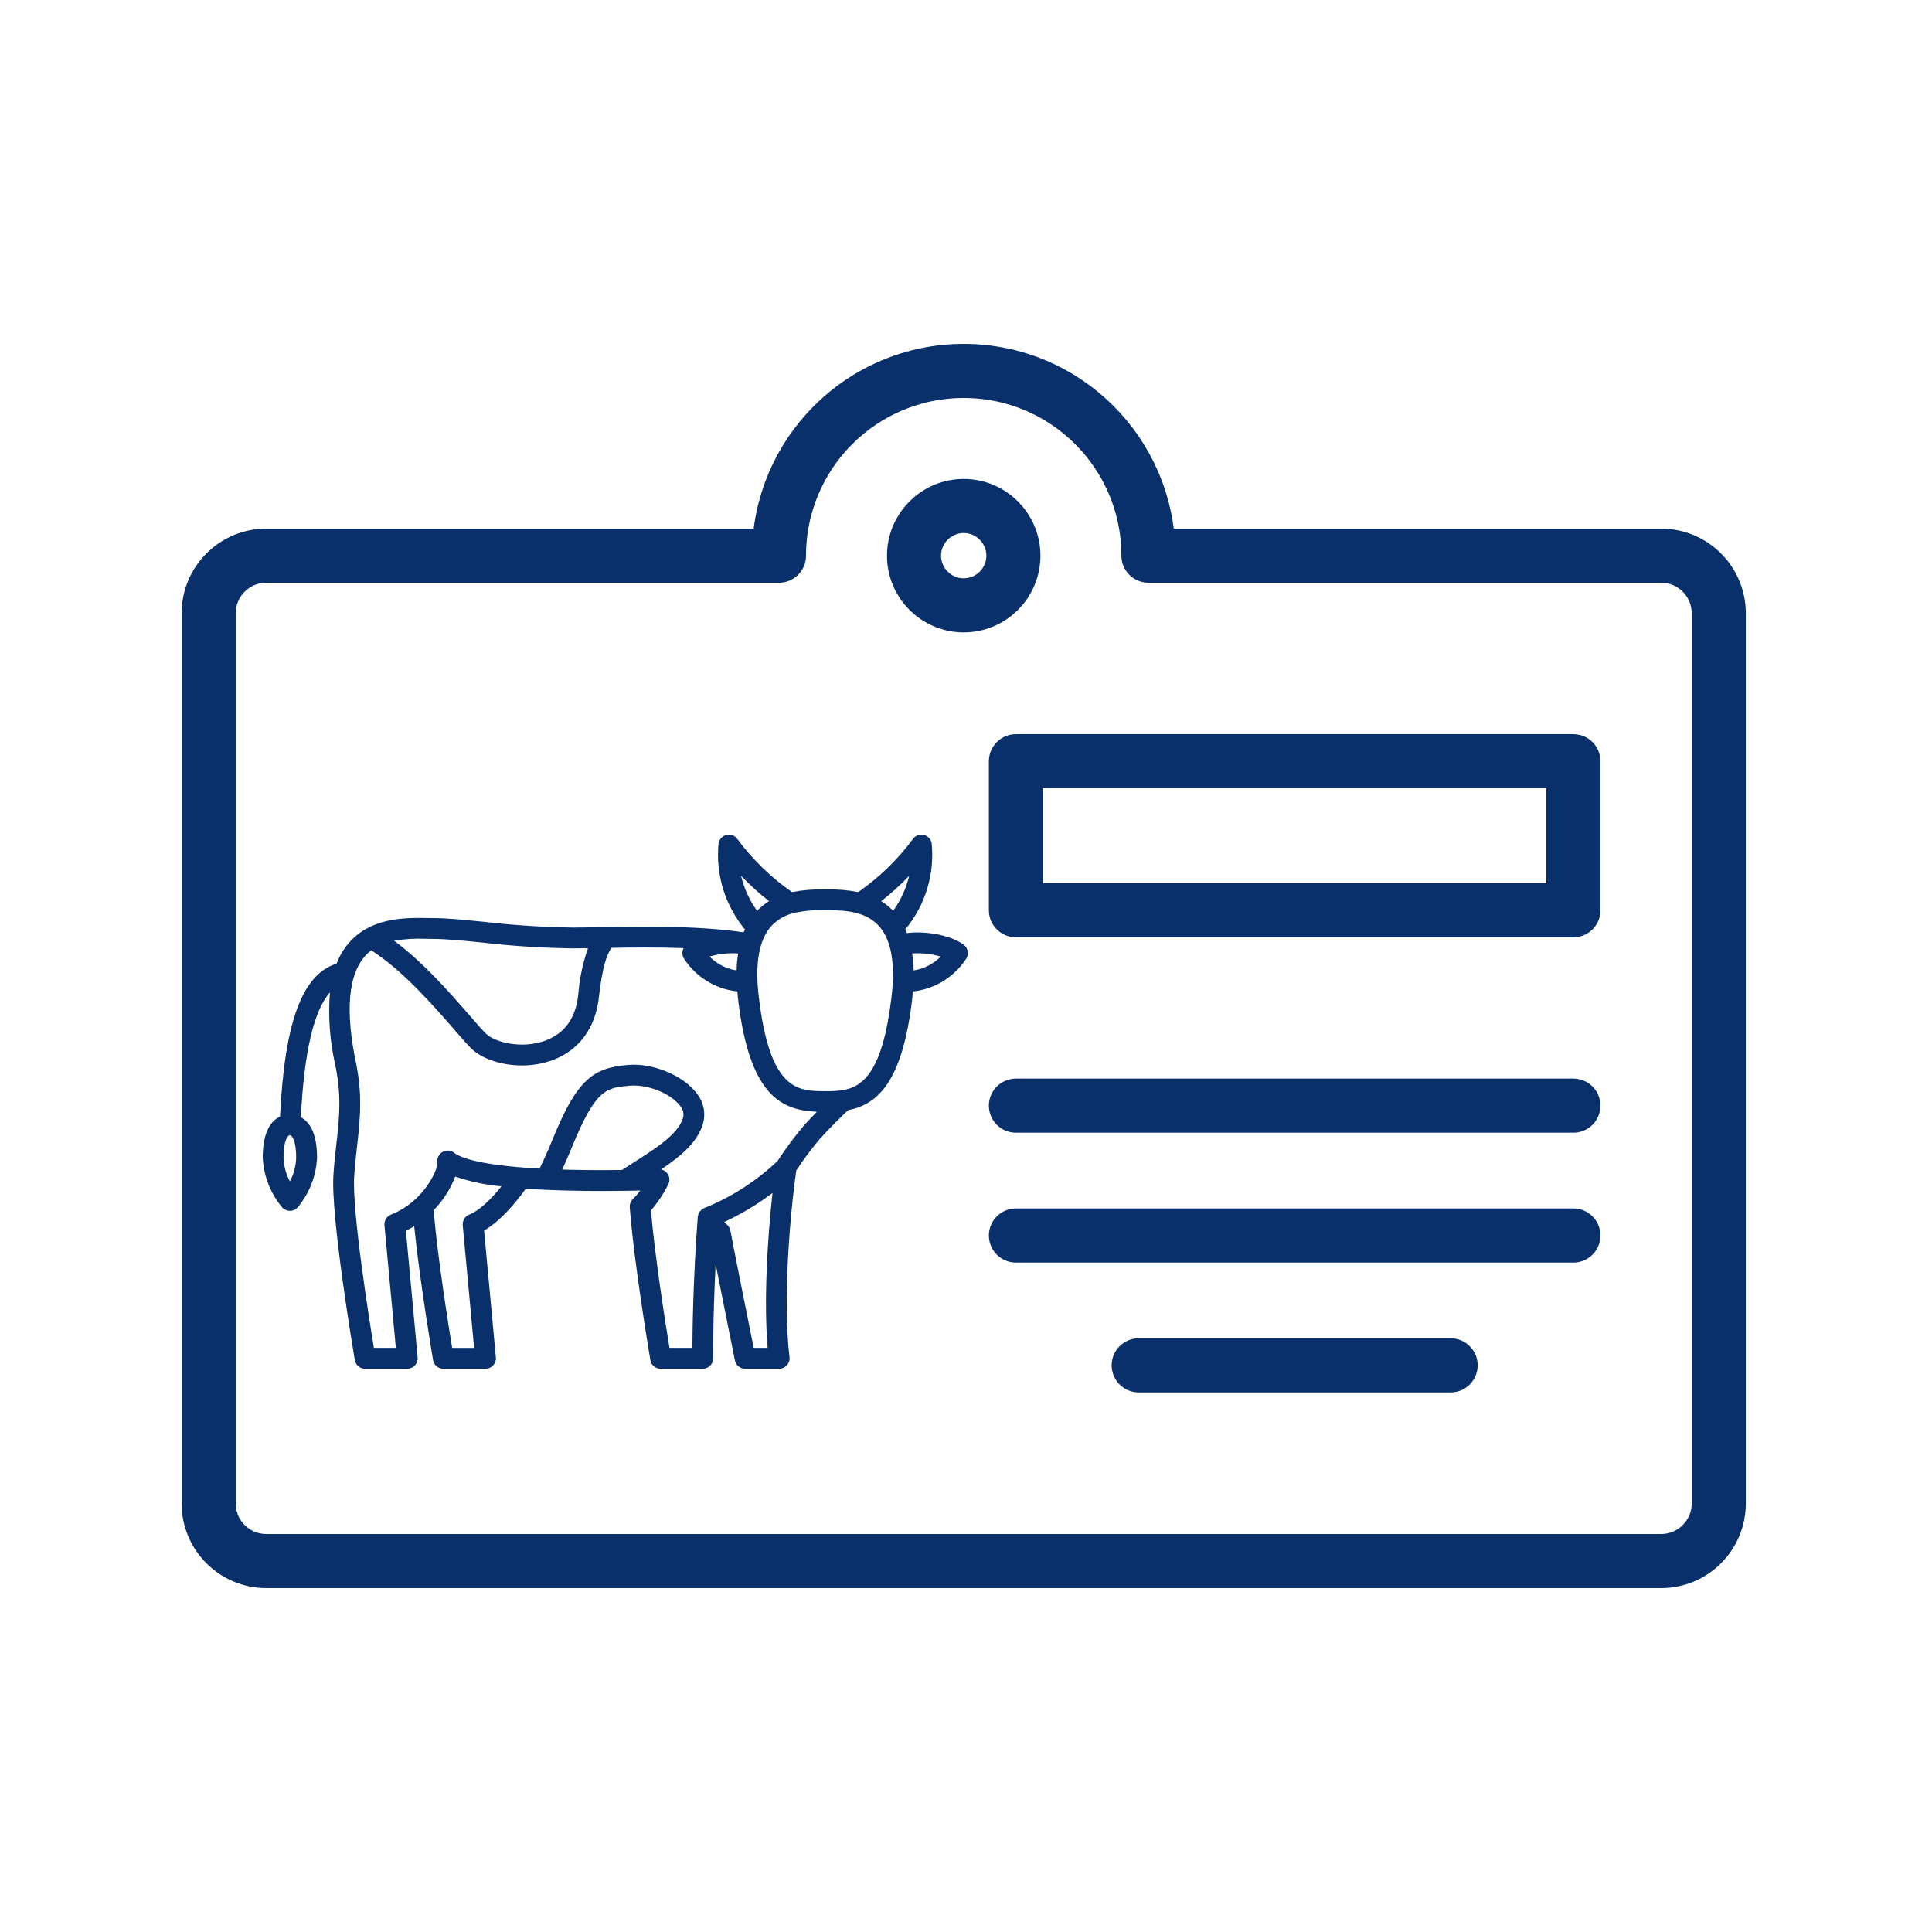
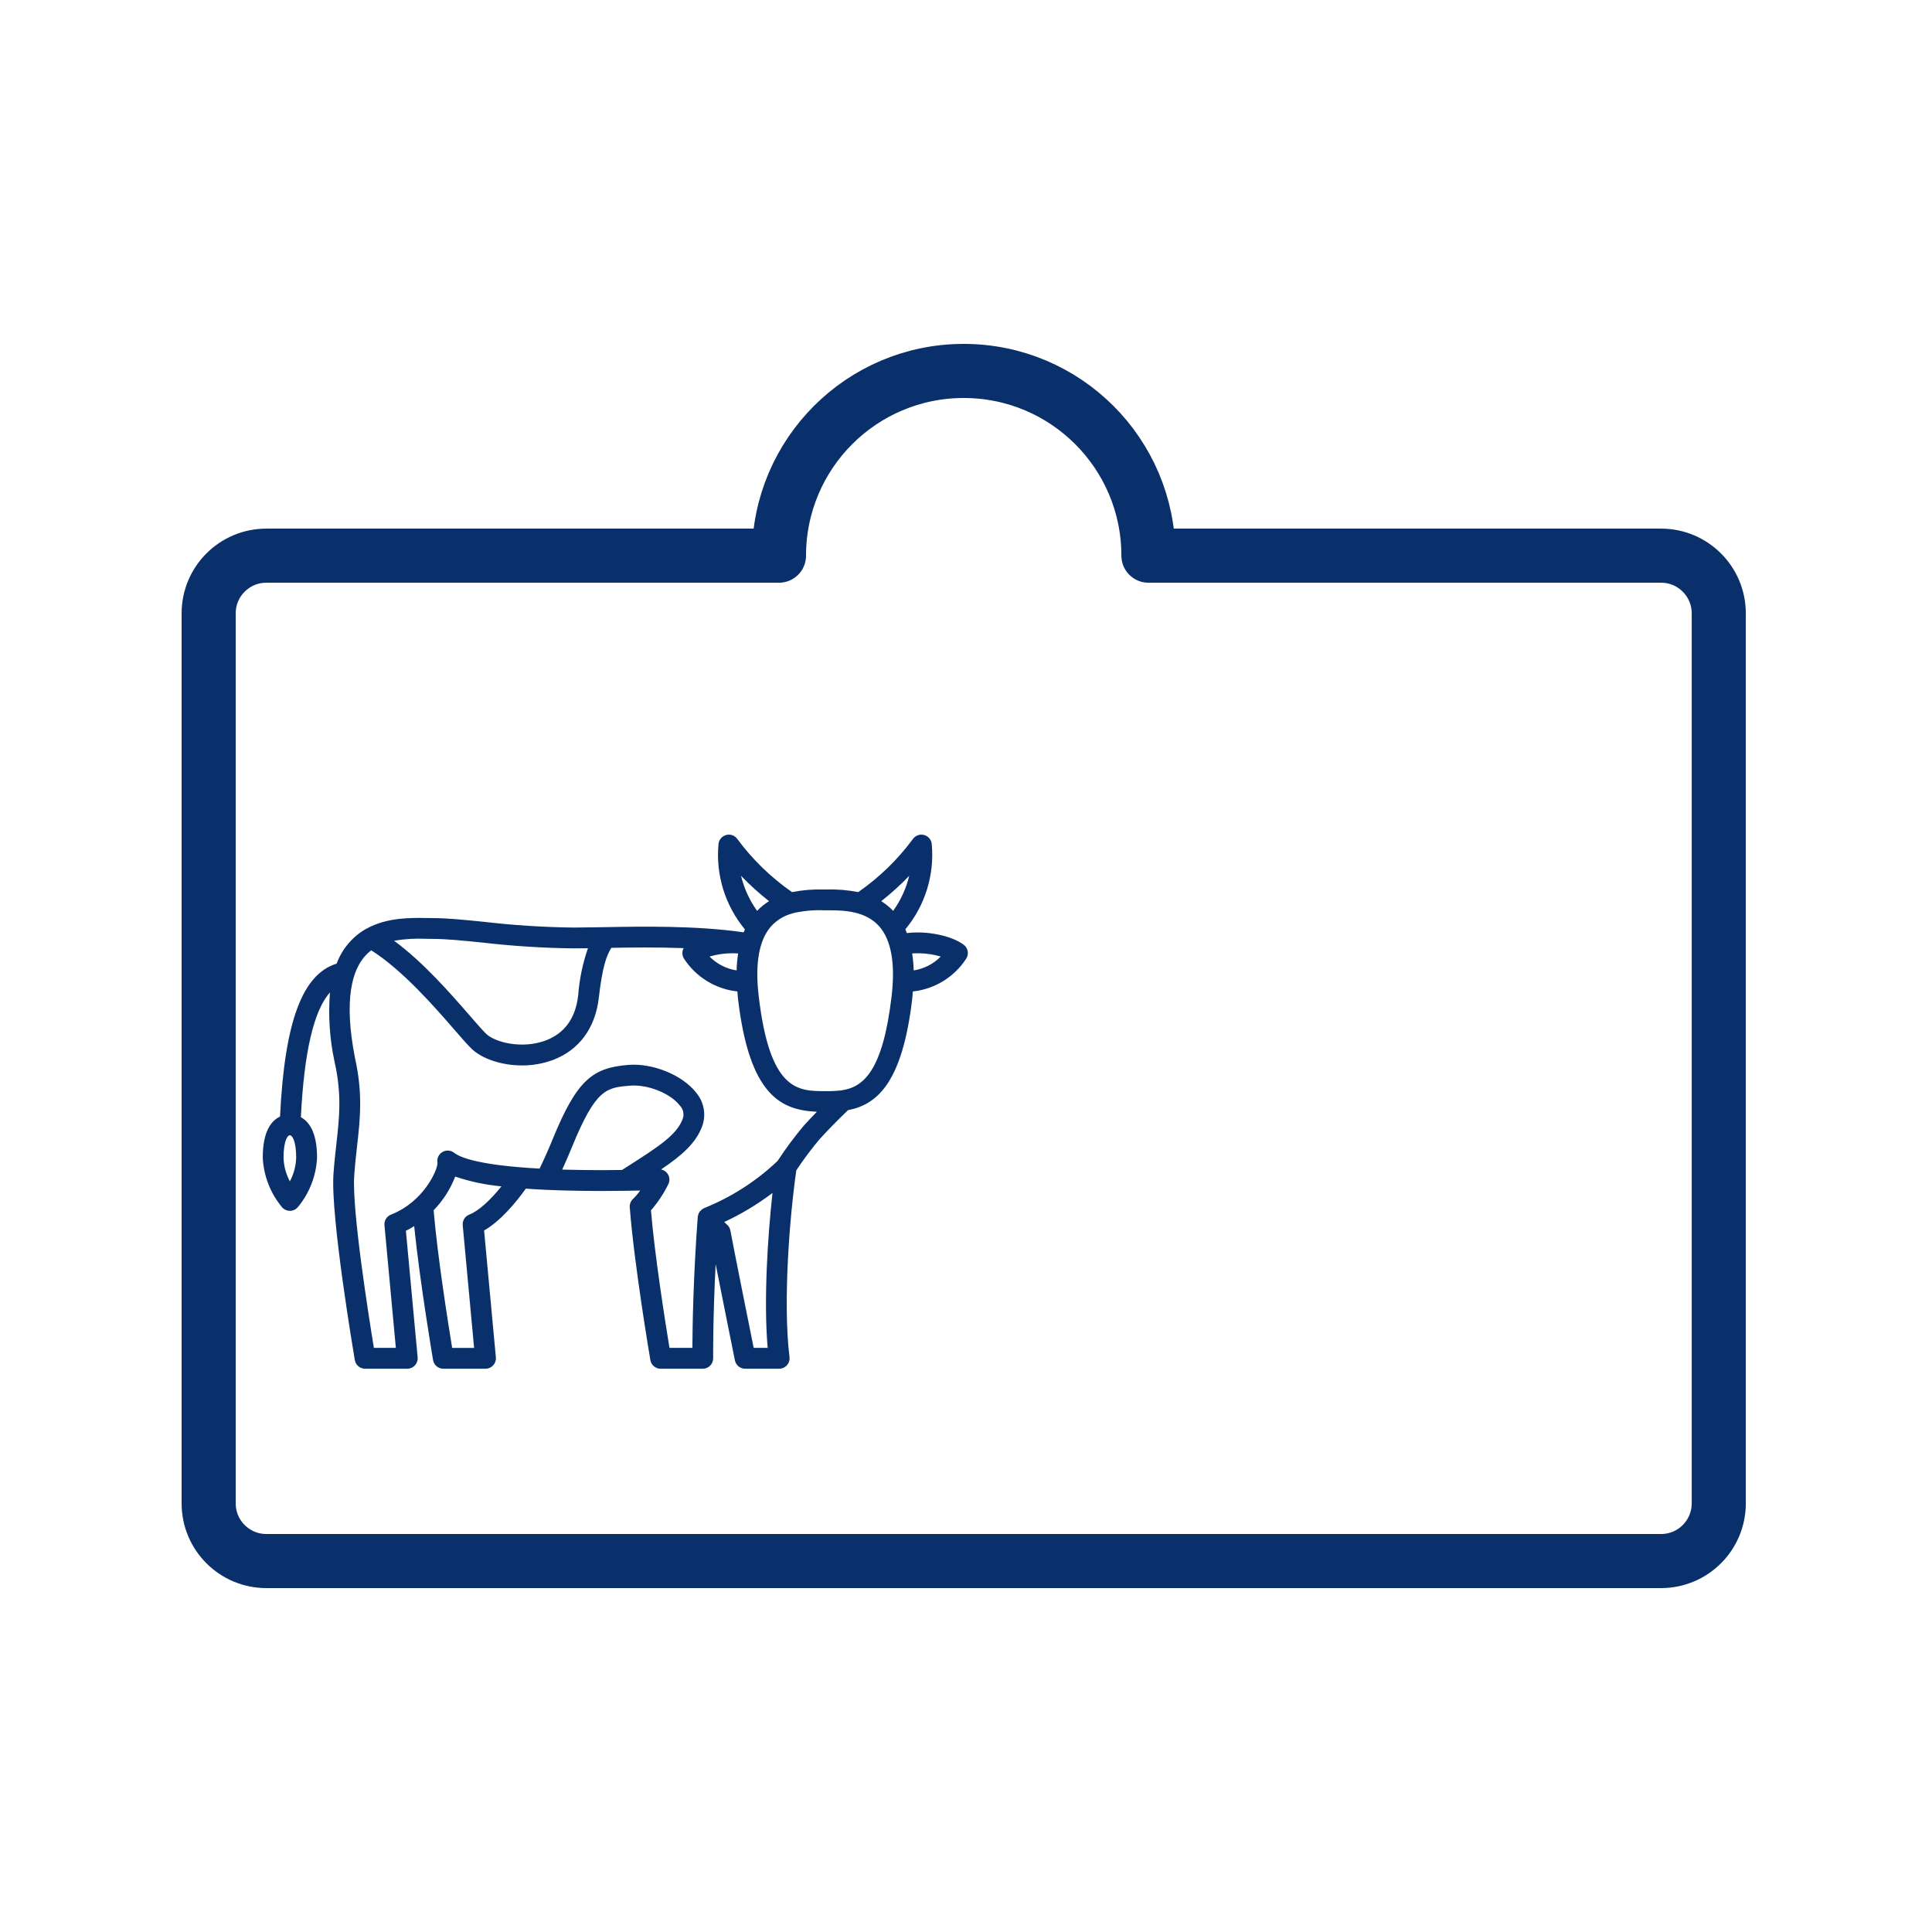
<svg xmlns="http://www.w3.org/2000/svg" width="250" height="250" viewBox="0 0 250 250" fill="none">
  <path d="M214.942 71.903H148.607C148.607 58.702 137.905 48 124.703 48C111.502 48 100.8 58.702 100.8 71.903H34.464C30.342 71.903 27 75.245 27 79.368V194.536C27 198.658 30.342 202 34.464 202H214.942C219.065 202 222.407 198.658 222.407 194.536V79.368C222.407 75.245 219.065 71.903 214.942 71.903Z" stroke="#0A306C" stroke-width="7" stroke-miterlimit="10" stroke-linecap="round" stroke-linejoin="round" />
-   <path d="M124.703 78.331C121.159 78.331 118.275 75.448 118.275 71.903C118.275 68.359 121.159 65.475 124.703 65.475C128.248 65.475 131.132 68.359 131.132 71.903C131.132 75.448 128.248 78.331 124.703 78.331Z" stroke="#0A306C" stroke-width="7" stroke-miterlimit="10" stroke-linecap="round" stroke-linejoin="round" />
-   <path d="M203.595 117.786H131.46V98.502H203.595V117.786Z" stroke="#0A306C" stroke-width="7" stroke-miterlimit="10" stroke-linecap="round" stroke-linejoin="round" />
-   <path d="M131.46 143.07H203.595" stroke="#0A306C" stroke-width="7" stroke-miterlimit="10" stroke-linecap="round" stroke-linejoin="round" />
-   <path d="M131.46 159.874H203.595" stroke="#0A306C" stroke-width="7" stroke-miterlimit="10" stroke-linecap="round" stroke-linejoin="round" />
-   <path d="M147.347 176.677H187.709" stroke="#0A306C" stroke-width="7" stroke-miterlimit="10" stroke-linecap="round" stroke-linejoin="round" />
  <path d="M36.235 144.487C36.83 132.248 39.111 126.054 43.56 124.697C44.256 122.803 45.596 121.213 47.346 120.208C47.361 120.199 47.376 120.194 47.391 120.186L47.44 120.163C50.072 118.709 53.152 118.756 55.197 118.791C55.478 118.796 55.74 118.8 55.981 118.8C57.846 118.8 60.075 119.026 62.656 119.287C66.489 119.732 70.342 119.978 74.201 120.025C75.022 120.025 75.972 120.009 77.028 119.992L78.365 119.972C82.845 119.888 90.163 119.753 96.234 120.645C96.286 120.516 96.332 120.382 96.388 120.26C95.121 118.732 94.166 116.969 93.581 115.071C92.995 113.174 92.789 111.18 92.974 109.203C93.004 108.928 93.117 108.669 93.299 108.461C93.481 108.253 93.723 108.106 93.991 108.039C94.26 107.973 94.542 107.991 94.8 108.091C95.058 108.19 95.279 108.367 95.433 108.597C97.396 111.246 99.778 113.556 102.486 115.437C103.856 115.169 105.25 115.057 106.645 115.1H106.896C108.291 115.056 109.686 115.169 111.055 115.437C113.763 113.556 116.145 111.246 118.108 108.597C118.262 108.367 118.483 108.19 118.741 108.091C118.999 107.991 119.281 107.973 119.55 108.039C119.818 108.106 120.06 108.253 120.242 108.461C120.424 108.669 120.537 108.928 120.567 109.203C120.752 111.179 120.546 113.173 119.96 115.069C119.374 116.965 118.421 118.727 117.153 120.255C117.223 120.409 117.282 120.579 117.345 120.742C119.842 120.424 123.039 121.027 124.69 122.237C124.977 122.448 125.17 122.764 125.225 123.116C125.28 123.468 125.193 123.828 124.984 124.117C124.219 125.275 123.207 126.251 122.022 126.973C120.836 127.695 119.505 128.146 118.124 128.294C118.097 128.611 118.08 128.918 118.042 129.246C116.772 140.039 113.549 142.925 109.736 143.653C108.314 145.021 107.057 146.304 106.004 147.468C104.946 148.736 103.958 150.06 103.045 151.436C102.217 157.118 101.274 168.417 102.161 175.598C102.184 175.788 102.167 175.98 102.11 176.162C102.054 176.345 101.959 176.513 101.833 176.656C101.706 176.799 101.551 176.914 101.377 176.992C101.203 177.071 101.014 177.111 100.823 177.111H96.418C96.108 177.112 95.806 177.004 95.566 176.808C95.325 176.611 95.159 176.338 95.097 176.033C95.016 175.628 93.564 168.441 92.604 163.575C92.236 170.762 92.283 175.691 92.283 175.752C92.285 175.931 92.252 176.107 92.185 176.273C92.118 176.438 92.019 176.588 91.894 176.715C91.769 176.841 91.619 176.942 91.455 177.011C91.29 177.079 91.114 177.115 90.936 177.115H85.484C85.166 177.114 84.858 177.002 84.615 176.797C84.372 176.592 84.209 176.307 84.156 175.993C84.135 175.87 82.052 163.61 81.491 156.225C81.476 156.024 81.506 155.823 81.579 155.635C81.651 155.448 81.765 155.279 81.912 155.141C82.255 154.809 82.567 154.445 82.842 154.054C82.218 154.068 81.567 154.08 80.899 154.09C79.894 154.105 78.915 154.112 77.961 154.112H77.807C77.056 154.112 76.325 154.107 75.607 154.098C75.44 154.098 75.279 154.093 75.114 154.09C74.487 154.081 73.872 154.069 73.271 154.053C73.083 154.048 72.895 154.043 72.71 154.037C71.979 154.015 71.262 153.99 70.575 153.96C69.685 153.919 68.853 153.867 68.047 153.806C66.789 155.559 64.789 157.993 62.642 159.227L64.165 175.641C64.183 175.828 64.161 176.016 64.101 176.194C64.042 176.372 63.946 176.535 63.819 176.674C63.693 176.812 63.539 176.923 63.368 176.999C63.196 177.075 63.011 177.114 62.823 177.114H57.368C57.049 177.114 56.742 177.001 56.498 176.796C56.255 176.591 56.093 176.306 56.039 175.993C56.02 175.882 54.345 166.021 53.595 158.66C53.251 158.874 52.902 159.08 52.523 159.265L54.042 175.641C54.06 175.828 54.038 176.016 53.979 176.194C53.919 176.372 53.823 176.535 53.697 176.674C53.571 176.812 53.417 176.923 53.245 176.999C53.074 177.075 52.889 177.114 52.701 177.114H47.242C46.923 177.114 46.616 177.001 46.373 176.796C46.129 176.591 45.967 176.306 45.913 175.993C45.785 175.238 42.772 157.444 43.148 151.974C43.243 150.553 43.388 149.272 43.527 148.034C43.912 144.614 44.245 141.66 43.296 137.408C42.659 134.459 42.456 131.434 42.694 128.427C40.608 130.744 39.348 136.148 38.933 144.57C39.962 145.118 41.027 146.481 41.027 149.798C40.916 152.154 40.038 154.409 38.528 156.22C38.401 156.364 38.246 156.481 38.071 156.56C37.896 156.64 37.706 156.681 37.513 156.681C37.321 156.681 37.131 156.64 36.956 156.56C36.781 156.481 36.625 156.364 36.499 156.22C34.988 154.409 34.111 152.154 34 149.798C33.997 146.32 35.164 144.982 36.235 144.487ZM62.384 121.964C59.876 121.711 57.71 121.492 55.981 121.492C55.727 121.492 55.448 121.487 55.151 121.482C53.76 121.417 52.366 121.5 50.992 121.729C54.816 124.548 58.339 128.601 60.809 131.444C61.704 132.475 62.476 133.365 62.929 133.795C64.094 134.894 67.554 135.757 70.546 134.66C73.046 133.744 74.483 131.769 74.818 128.786C74.972 126.711 75.396 124.666 76.079 122.701C75.399 122.711 74.77 122.718 74.2 122.718C70.251 122.672 66.307 122.42 62.384 121.964ZM95.315 125.569C95.335 124.835 95.401 124.102 95.514 123.377C94.266 123.291 93.013 123.427 91.814 123.779C92.758 124.736 93.986 125.363 95.315 125.569ZM95.888 113.329C96.284 114.961 96.99 116.501 97.967 117.866C98.427 117.383 98.946 116.961 99.512 116.61C98.229 115.601 97.018 114.505 95.888 113.329ZM114.035 116.61C114.599 116.962 115.117 117.384 115.575 117.866C116.552 116.501 117.258 114.961 117.654 113.329C116.525 114.505 115.316 115.602 114.035 116.61ZM118.032 123.377C118.145 124.103 118.211 124.835 118.231 125.57C119.56 125.364 120.788 124.736 121.733 123.779C120.533 123.427 119.28 123.291 118.032 123.377ZM115.371 128.931C115.872 124.669 115.327 121.612 113.75 119.845C112.023 117.911 109.3 117.792 107.329 117.792H106.636C105.323 117.738 104.008 117.855 102.724 118.14C102.657 118.166 102.588 118.187 102.517 118.201C101.473 118.481 100.529 119.051 99.797 119.847C98.22 121.612 97.674 124.668 98.18 128.933C99.62 141.185 103.262 141.189 106.775 141.193C107.454 141.207 108.133 141.176 108.808 141.102C108.854 141.093 108.902 141.086 108.949 141.081C111.698 140.662 114.227 138.654 115.371 128.931ZM94.035 158.436C94.287 158.638 94.457 158.924 94.515 159.242C94.956 161.641 96.874 171.178 97.527 174.416H99.335C98.811 168.307 99.323 160.114 99.962 154.368C98.021 155.838 95.928 157.098 93.72 158.125C93.909 158.327 94.035 158.436 94.035 158.436ZM72.885 151.346C73.098 151.352 73.32 151.356 73.537 151.362C74.027 151.374 74.525 151.385 75.034 151.393C75.35 151.398 75.669 151.401 75.992 151.405C76.477 151.41 76.972 151.412 77.473 151.413H78.32C79.028 151.413 79.753 151.405 80.487 151.394L81.348 150.844C85.134 148.427 87.635 146.829 88.361 144.728C88.455 144.435 88.467 144.122 88.394 143.823C88.322 143.524 88.168 143.251 87.95 143.034C86.732 141.465 83.791 140.294 81.529 140.484C78.487 140.736 77.1 140.85 74.002 148.453C73.606 149.424 73.189 150.387 72.751 151.34L72.885 151.346ZM58.509 174.417H61.349L59.876 158.548C59.849 158.256 59.917 157.964 60.071 157.715C60.225 157.466 60.456 157.274 60.73 157.167C61.885 156.719 63.371 155.396 64.888 153.513C62.851 153.327 60.842 152.903 58.904 152.25C58.278 153.876 57.328 155.359 56.111 156.606C56.61 162.571 58.003 171.333 58.509 174.417ZM46.202 148.334C46.066 149.542 45.926 150.792 45.834 152.155C45.531 156.558 47.718 170.373 48.381 174.416H51.223L49.75 158.547C49.723 158.257 49.791 157.965 49.944 157.716C50.096 157.468 50.326 157.275 50.597 157.168C54.877 155.492 56.645 151.322 56.611 150.487C56.559 150.217 56.59 149.937 56.702 149.685C56.813 149.433 56.999 149.221 57.235 149.078C57.47 148.935 57.744 148.867 58.019 148.884C58.294 148.901 58.557 149.002 58.773 149.174C59.513 149.763 61.948 150.791 69.822 151.216C70.424 149.974 70.985 148.713 71.505 147.434C74.688 139.621 76.743 138.178 81.305 137.798C84.462 137.54 88.312 139.112 90.076 141.382C90.565 141.957 90.898 142.648 91.044 143.388C91.189 144.128 91.141 144.893 90.906 145.61C90.123 147.879 88.218 149.519 85.547 151.327C85.725 151.362 85.893 151.433 86.043 151.536C86.192 151.638 86.319 151.77 86.415 151.924C86.54 152.122 86.611 152.35 86.62 152.585C86.63 152.82 86.578 153.053 86.47 153.261C85.868 154.471 85.117 155.601 84.233 156.623C84.733 162.588 86.125 171.338 86.631 174.416H89.594C89.607 171.731 89.705 165.33 90.287 157.475C90.287 157.456 90.296 157.439 90.298 157.421C90.308 157.332 90.328 157.245 90.355 157.16C90.363 157.136 90.368 157.111 90.377 157.088C90.417 156.988 90.469 156.892 90.531 156.805C90.548 156.782 90.568 156.762 90.585 156.74C90.635 156.678 90.69 156.62 90.75 156.568C90.78 156.541 90.81 156.516 90.841 156.491C90.915 156.437 90.994 156.39 91.077 156.353C91.092 156.346 91.105 156.334 91.12 156.327C94.638 154.913 97.856 152.847 100.607 150.237C100.619 150.217 100.634 150.2 100.648 150.182C101.681 148.606 102.806 147.093 104.017 145.65C104.569 145.043 105.131 144.447 105.704 143.86C101.091 143.654 96.974 141.794 95.498 129.244C95.459 128.916 95.442 128.608 95.415 128.292C94.034 128.145 92.704 127.694 91.517 126.972C90.331 126.25 89.319 125.275 88.554 124.117C88.406 123.911 88.318 123.668 88.302 123.415C88.286 123.162 88.341 122.909 88.463 122.687C85.02 122.558 81.677 122.603 79.106 122.649C78.474 123.665 77.94 125.139 77.489 129.088C77.044 133.053 74.904 135.931 71.466 137.191C70.209 137.644 68.883 137.872 67.547 137.866C64.852 137.866 62.371 136.981 61.069 135.752C60.519 135.23 59.746 134.34 58.767 133.211C56.242 130.303 52.109 125.547 48.037 122.969C45.265 125.083 44.554 129.755 45.925 136.851C46.972 141.51 46.6 144.825 46.202 148.334ZM37.508 152.869C38.016 151.92 38.296 150.865 38.325 149.789C38.325 147.686 37.824 146.901 37.508 146.901C37.191 146.901 36.689 147.686 36.689 149.789C36.719 150.866 37 151.921 37.511 152.869H37.508Z" fill="#0A306C" />
</svg>